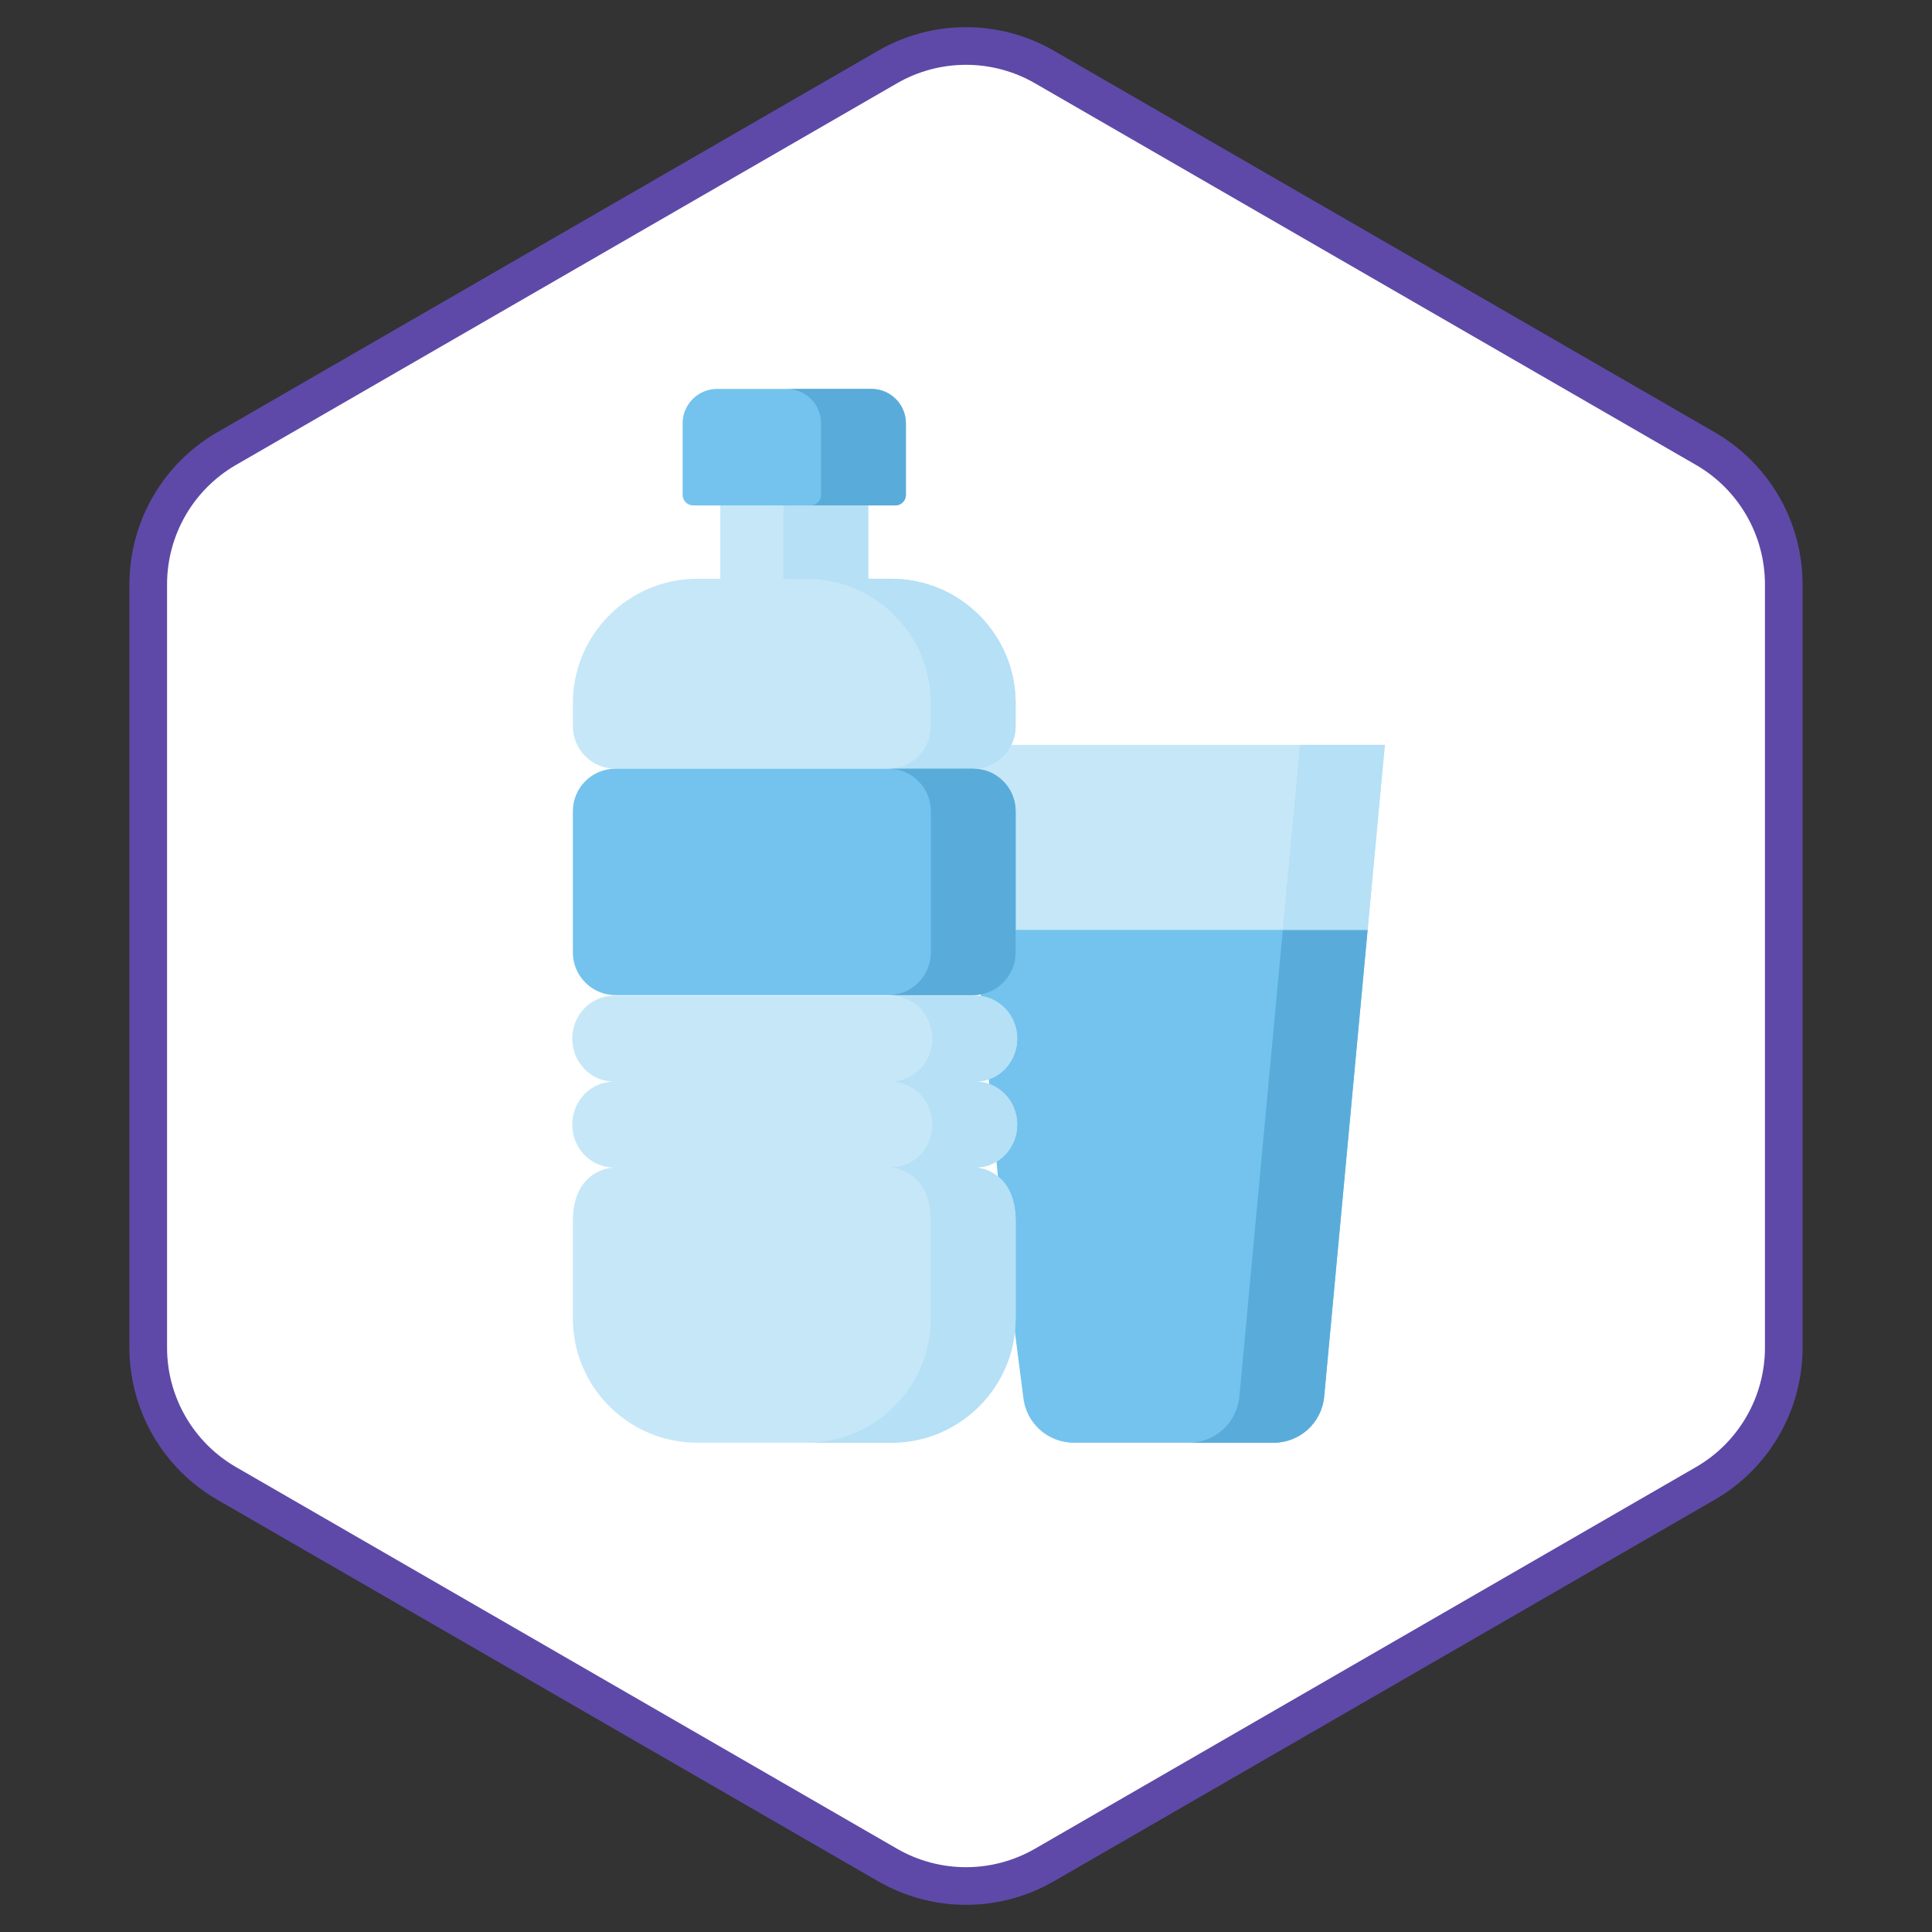
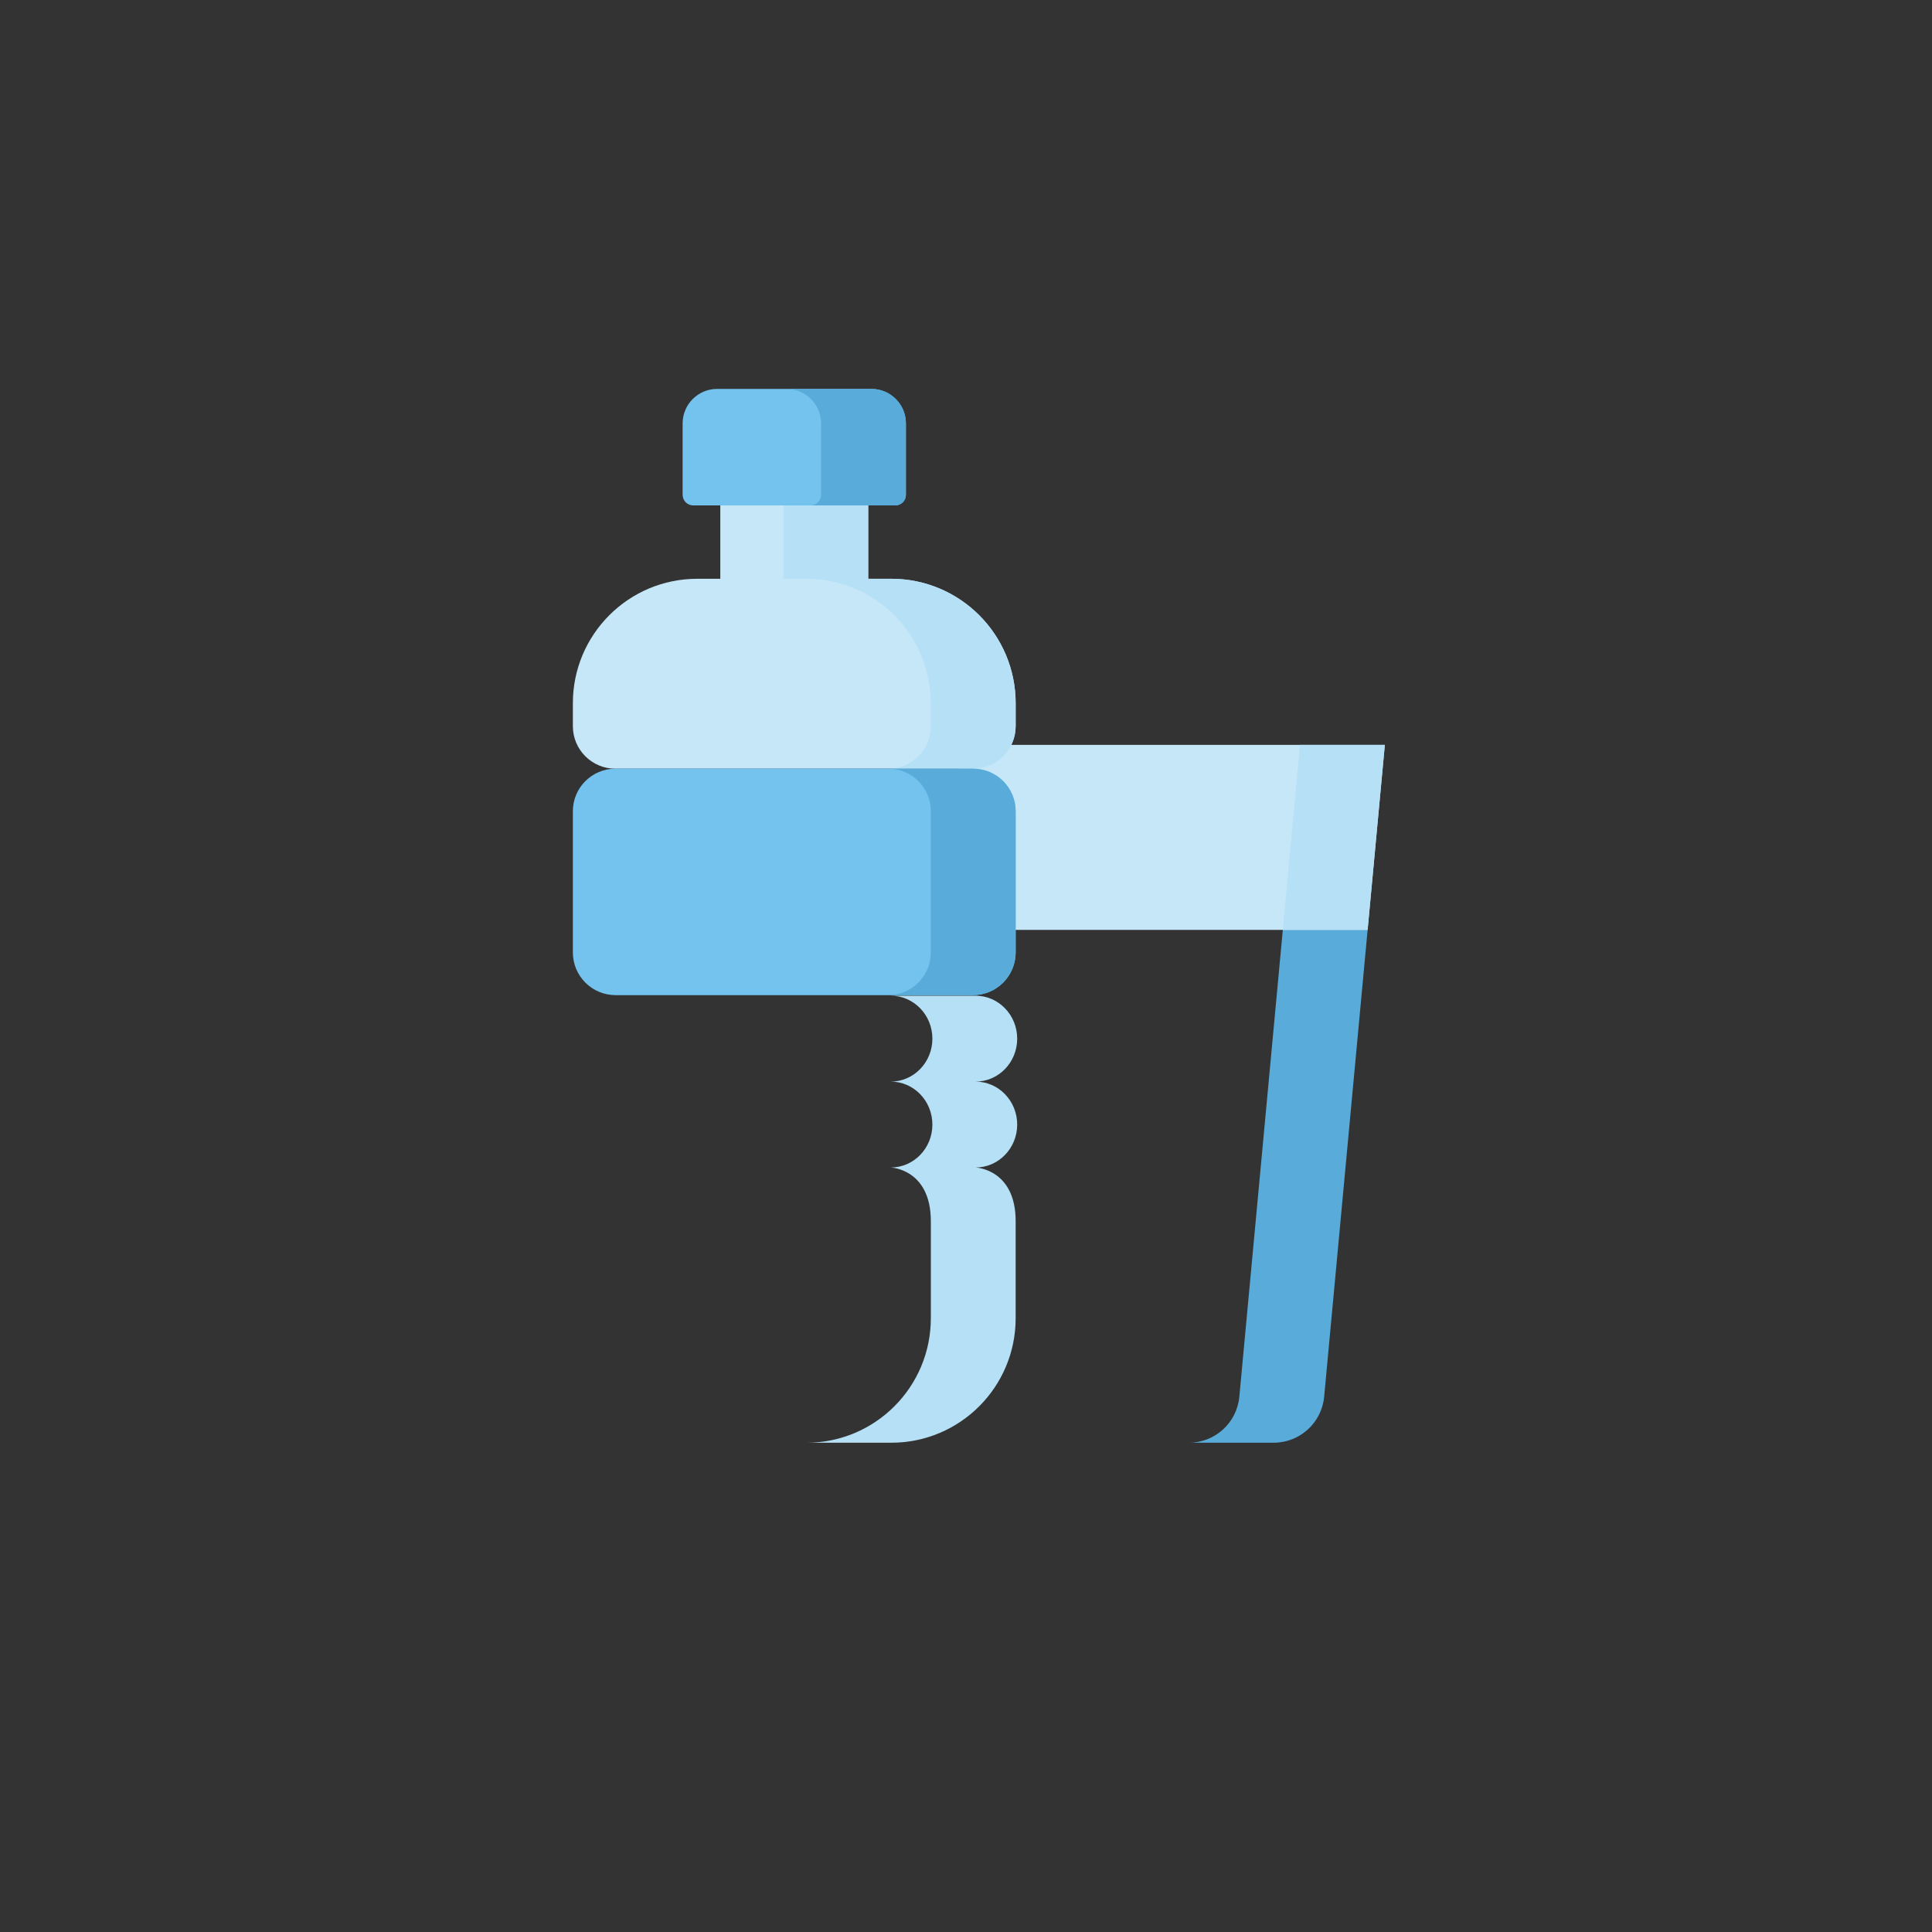
<svg xmlns="http://www.w3.org/2000/svg" width="154" height="154" viewBox="0 0 154 154" fill="none">
  <rect x="0" y="0" width="154" height="154" fill="#333333" stroke="none" />
-   <path d="M83.25 5.34L135.934 35.758C139.801 37.99 142.184 42.117 142.184 46.583V107.417C142.184 111.883 139.801 116.01 135.934 118.242L83.25 148.66C79.382 150.892 74.618 150.892 70.75 148.66L18.066 118.242C14.198 116.009 11.816 111.883 11.816 107.417V46.583C11.816 42.117 14.198 37.99 18.066 35.758L70.75 5.34C74.618 3.108 79.382 3.108 83.25 5.34Z" fill="white" stroke="#5E49A8" stroke-width="3" />
-   <path d="M77.696 74.122L80.197 100.718L81.562 111.331C81.755 113.41 83.501 115 85.591 115H101.52C103.609 115 105.355 113.41 105.549 111.331L109.013 74.121L93.38 68.944L77.696 74.122Z" fill="#73C3EE" />
  <path d="M93.38 68.944L89.995 70.062L102.253 74.122L98.788 111.331C98.595 113.41 96.849 115 94.759 115H101.52C103.609 115 105.355 113.41 105.549 111.331L109.013 74.121L93.38 68.944Z" fill="#59ACD9" />
  <path d="M110.386 59.374H76.31L77.696 74.122H109.013L110.386 59.374Z" fill="#C6E7F7" />
  <path d="M103.626 59.374L102.253 74.122H109.013L110.386 59.374H103.626Z" fill="#B5E0F5" />
  <path d="M71.043 46.134H69.206V37.676H57.415V46.134H55.578C50.102 46.134 45.663 50.575 45.663 56.054V57.883C45.663 59.756 47.18 61.273 49.051 61.273H77.57C79.441 61.273 80.958 59.756 80.958 57.883V56.054C80.958 50.575 76.519 46.134 71.043 46.134Z" fill="#C6E7F7" />
  <path d="M71.043 46.134H69.206V37.676H62.446V46.134H64.283C69.758 46.134 74.197 50.575 74.197 56.054V57.883C74.197 59.756 72.68 61.273 70.81 61.273H77.57C79.441 61.273 80.958 59.756 80.958 57.883V56.054C80.958 50.575 76.519 46.134 71.043 46.134Z" fill="#B5E0F5" />
  <path d="M77.553 79.323H49.068C47.188 79.323 45.663 77.799 45.663 75.918V64.662C45.663 62.79 47.181 61.273 49.052 61.273H77.569C79.441 61.273 80.958 62.79 80.958 64.662V75.918C80.958 77.799 79.433 79.323 77.553 79.323Z" fill="#73C3EE" />
  <path d="M77.569 61.273H70.809C72.68 61.273 74.197 62.791 74.197 64.662V75.918C74.197 77.799 72.673 79.323 70.792 79.323H77.553C79.433 79.323 80.958 77.799 80.958 75.918V64.662C80.958 62.791 79.441 61.273 77.569 61.273Z" fill="#59ACD9" />
-   <path d="M81.081 89.639C81.081 87.748 79.594 86.215 77.76 86.215C79.594 86.215 81.081 84.683 81.081 82.792C81.081 80.901 79.594 79.369 77.76 79.369H48.935C47.101 79.369 45.614 80.901 45.614 82.792C45.614 84.683 47.101 86.215 48.935 86.215C47.101 86.215 45.614 87.748 45.614 89.639C45.614 91.529 47.101 93.062 48.935 93.062C48.935 93.062 45.663 93.108 45.663 97.343V105.079C45.663 110.559 50.102 115 55.578 115H55.61H71.011H71.043C76.519 115 80.958 110.558 80.958 105.079V97.343C80.958 93.165 77.76 93.062 77.76 93.062C79.594 93.062 81.081 91.529 81.081 89.639Z" fill="#C6E7F7" />
  <path d="M81.081 89.639C81.081 87.748 79.594 86.215 77.76 86.215C79.594 86.215 81.081 84.683 81.081 82.792C81.081 80.901 79.594 79.369 77.76 79.369H71C72.834 79.369 74.321 80.901 74.321 82.792C74.321 84.683 72.834 86.215 71 86.215C72.834 86.215 74.321 87.748 74.321 89.639C74.321 91.53 72.834 93.062 71 93.062C71 93.062 74.197 93.165 74.197 97.343V105.079C74.197 110.559 69.758 115 64.283 115H71.011H71.043C76.519 115 80.958 110.559 80.958 105.079V97.343C80.958 93.165 77.76 93.062 77.76 93.062C79.594 93.062 81.081 91.529 81.081 89.639Z" fill="#B5E0F5" />
  <path d="M71.366 40.287H55.255C54.789 40.287 54.412 39.909 54.412 39.443V33.75C54.412 32.231 55.643 31 57.162 31H69.459C70.978 31 72.209 32.231 72.209 33.75V39.443C72.209 39.909 71.832 40.287 71.366 40.287Z" fill="#73C3EE" />
  <path d="M69.459 31H62.699C64.218 31 65.449 32.231 65.449 33.75V39.443C65.449 39.909 65.071 40.287 64.606 40.287H71.366C71.832 40.287 72.21 39.909 72.21 39.443V33.75C72.21 32.231 70.978 31 69.459 31Z" fill="#59ACD9" />
</svg>